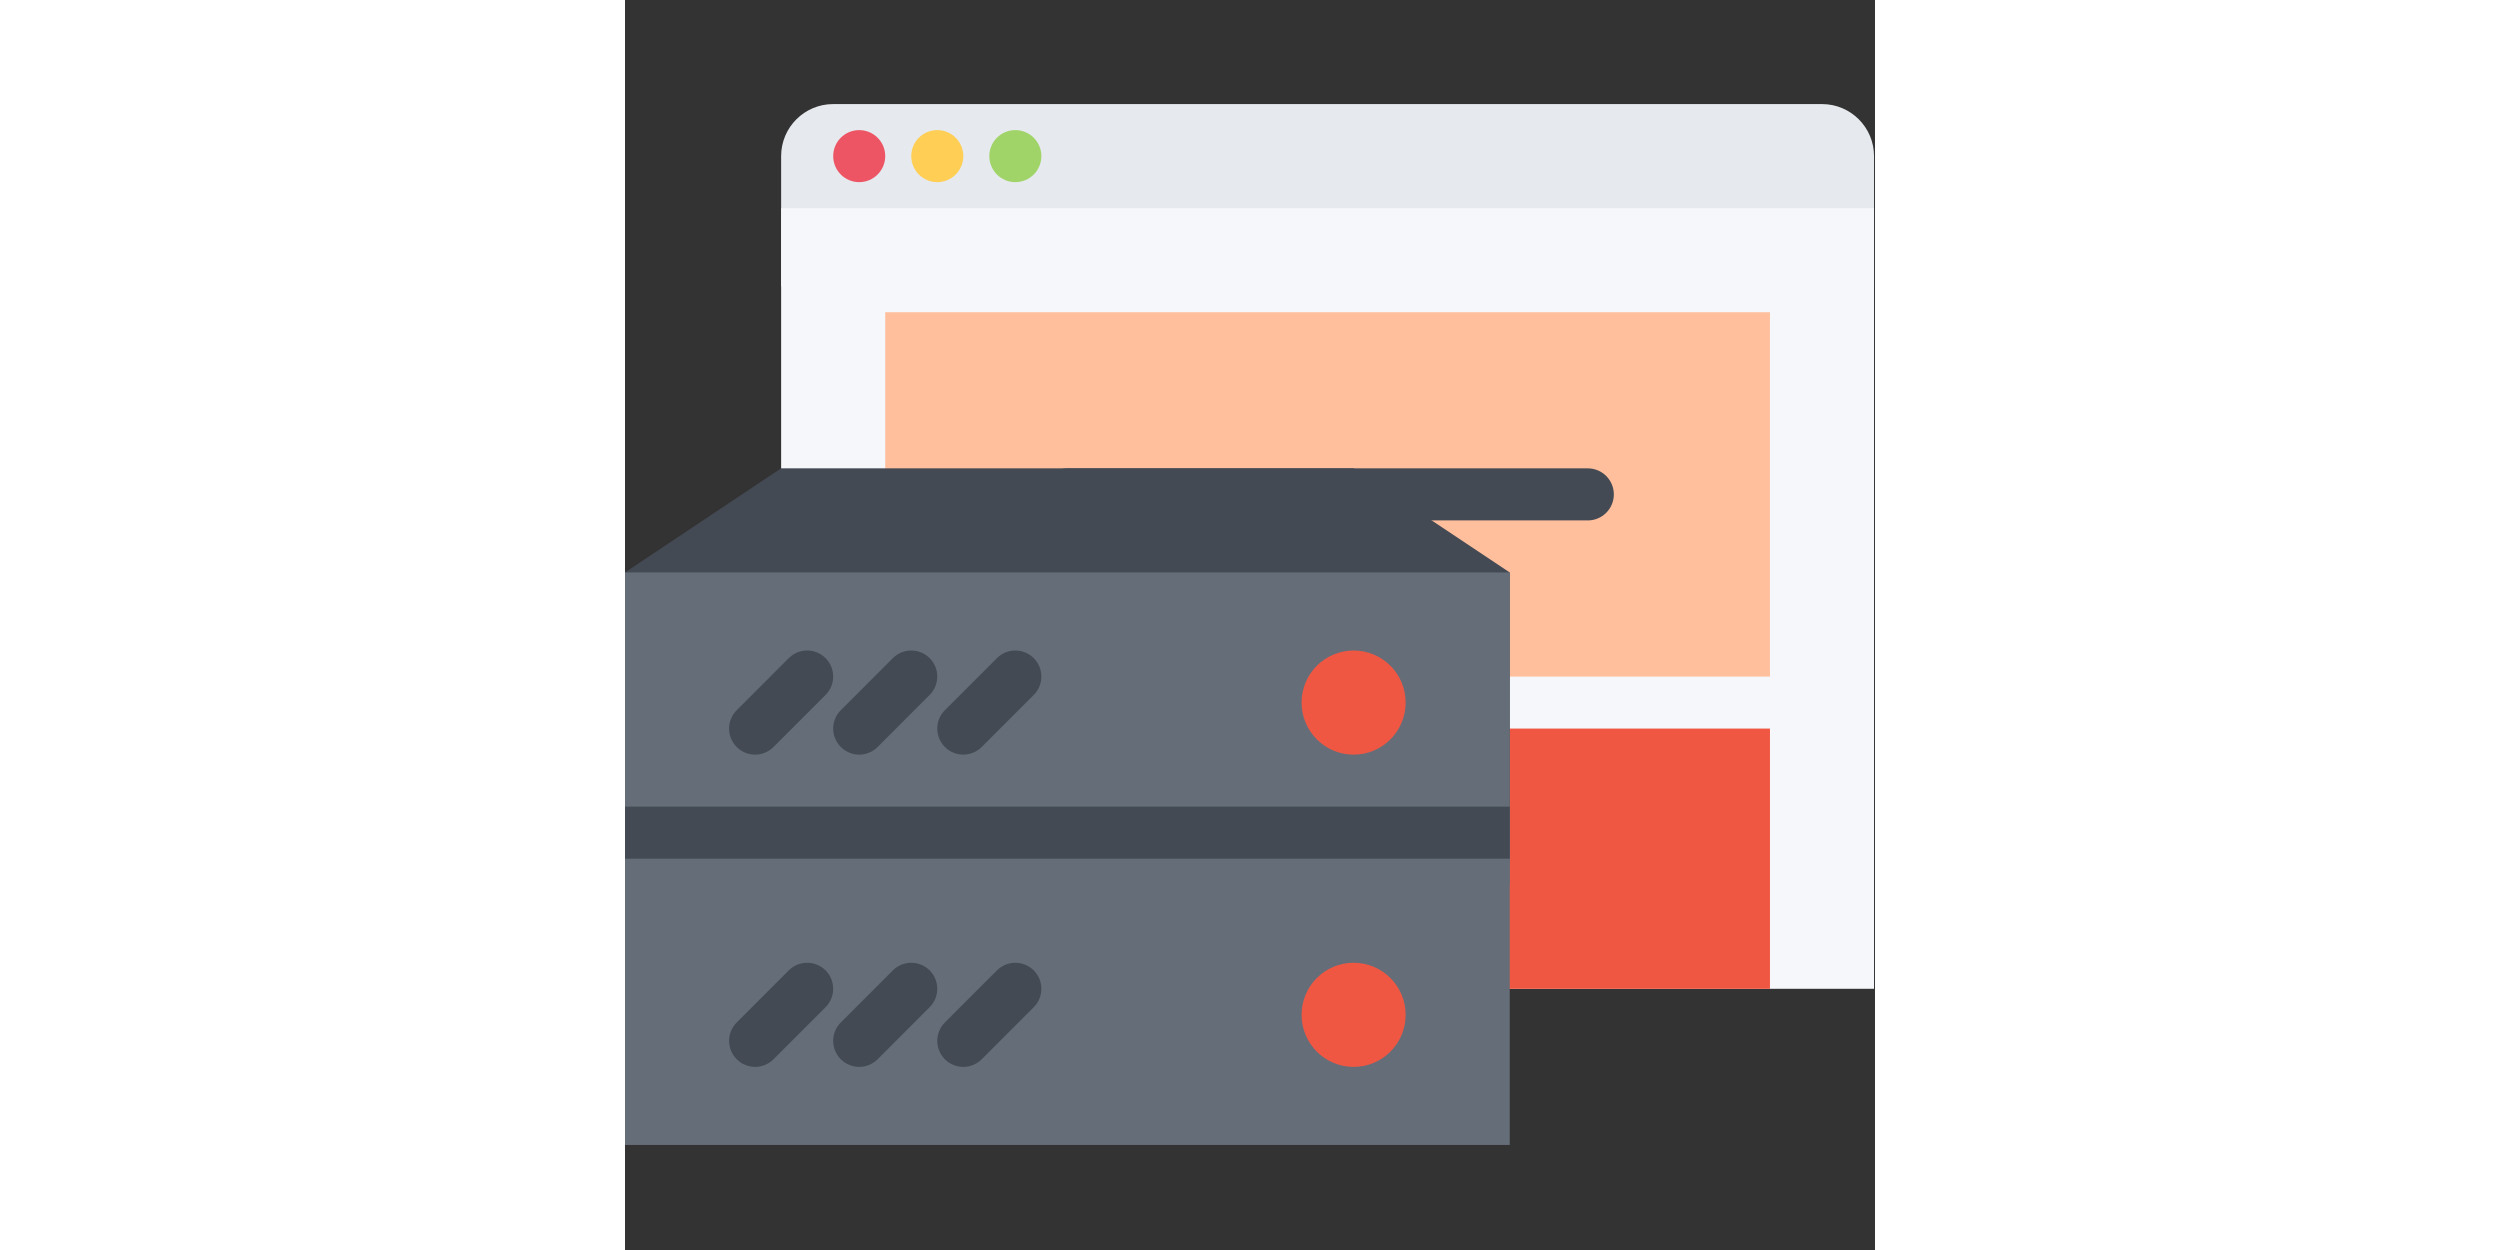
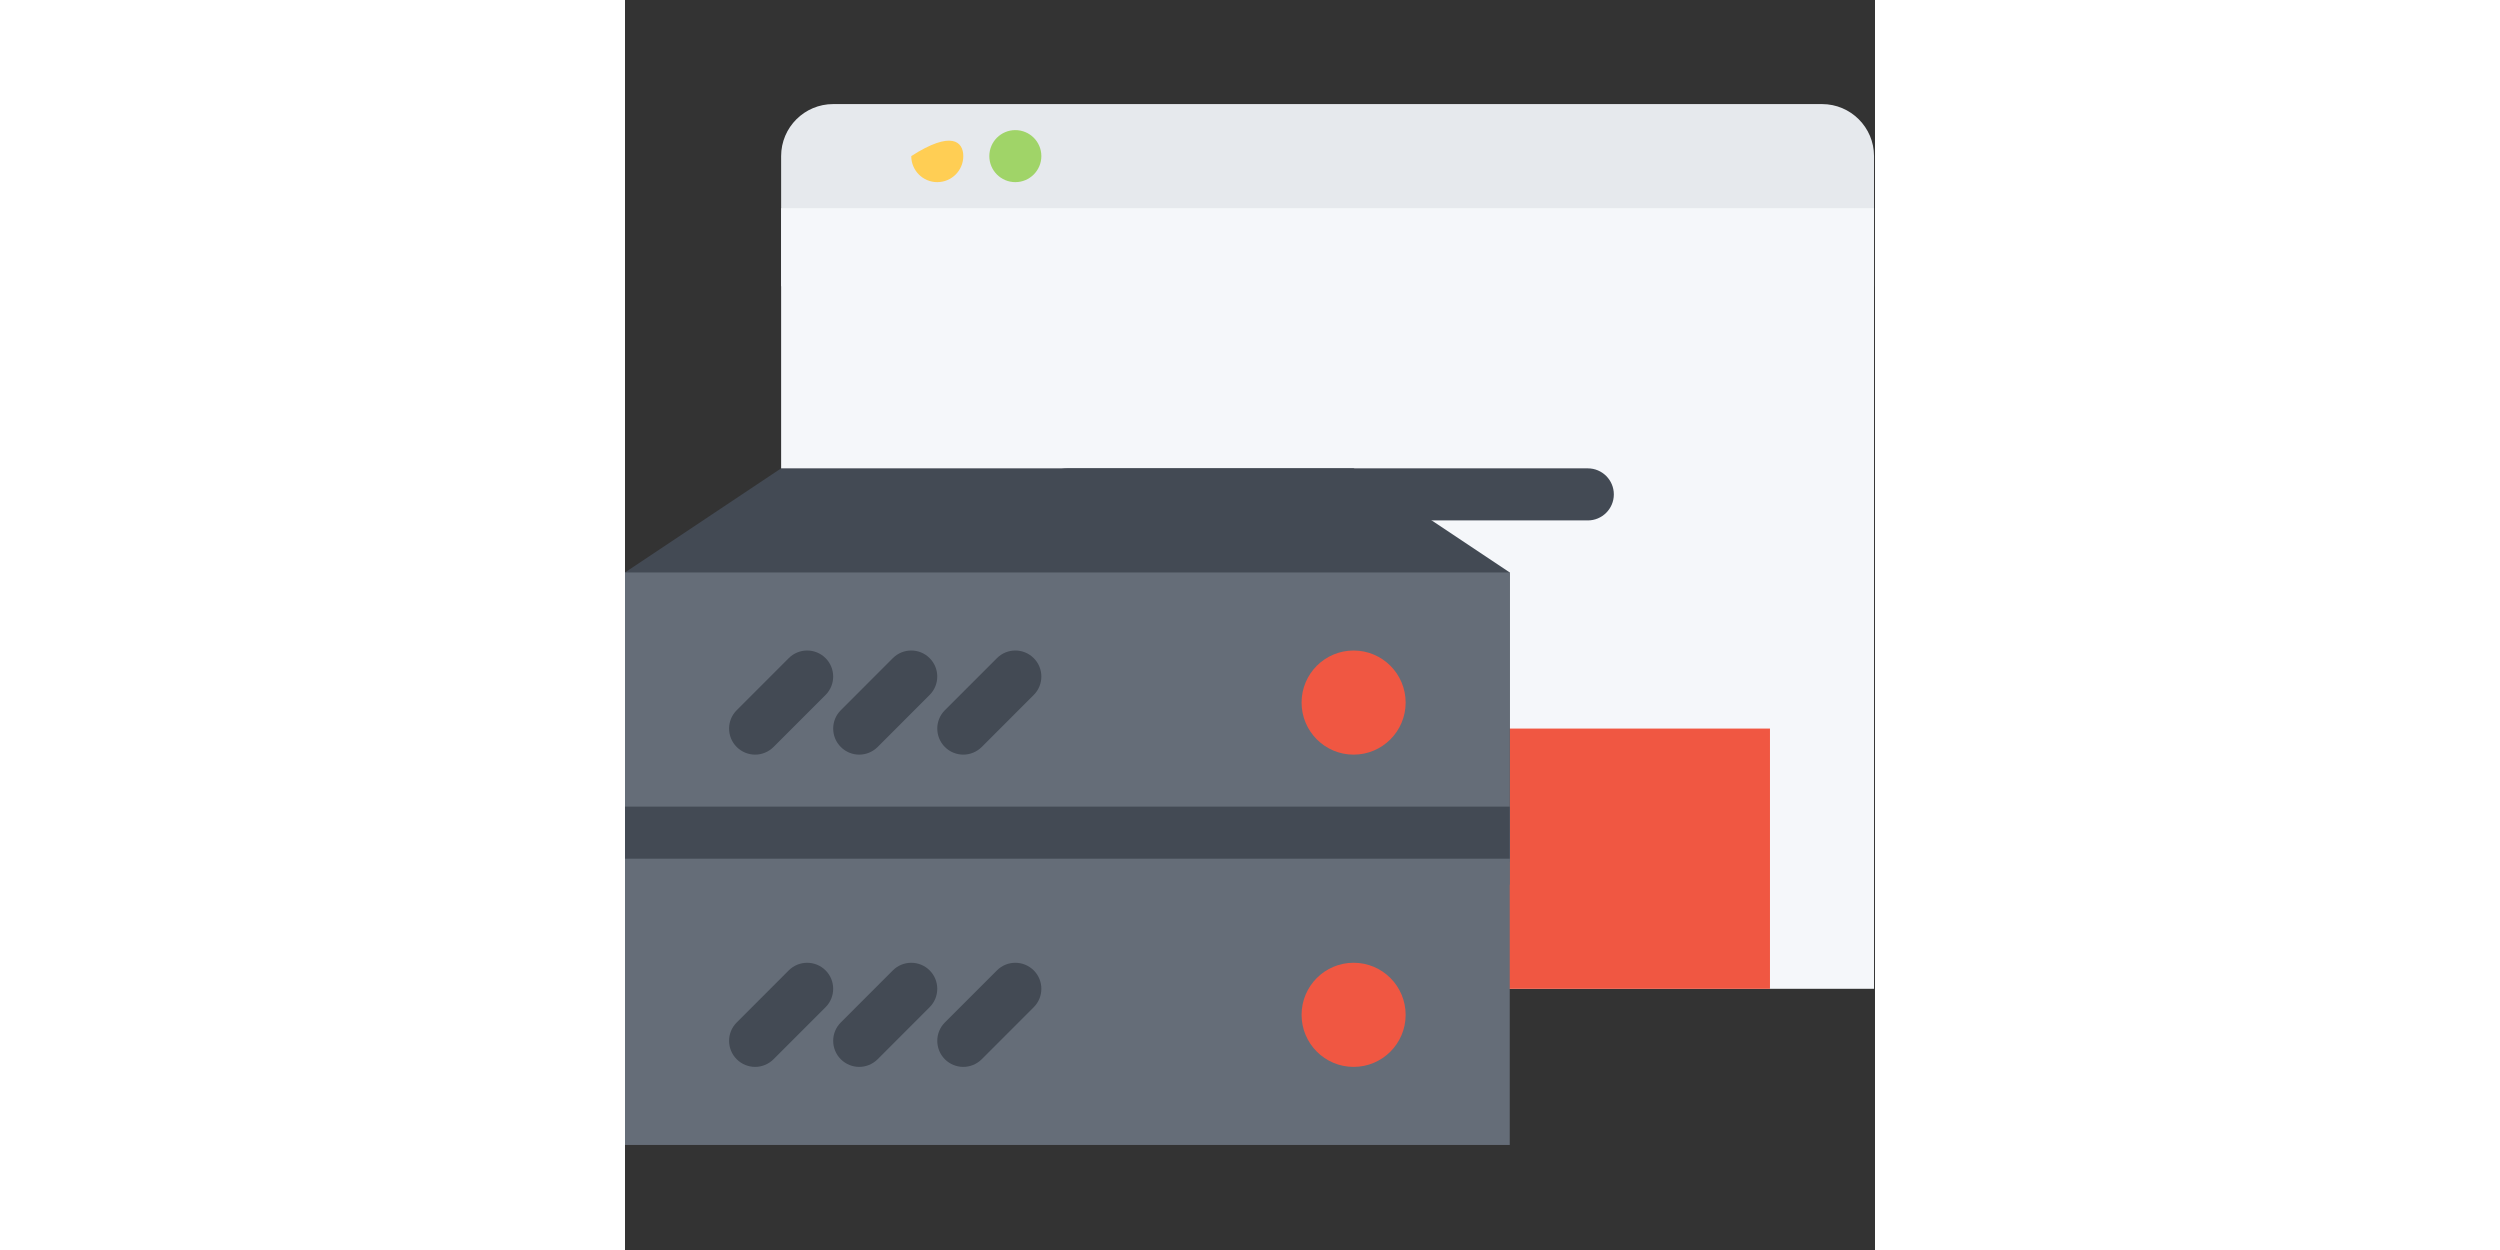
<svg xmlns="http://www.w3.org/2000/svg" width="30px" height="15px" viewBox="0 0 512 512" fill="none">
  <rect x="0" y="0" width="512" height="512" fill="#333333" stroke="none" />
  <g clip-path="url(#clip0_421_975)">
    <path d="M511.6 117.242V63.941C511.6 52.169 502.061 42.629 490.289 42.629H85.278C73.506 42.629 63.951 52.168 63.951 63.941V117.243L511.6 117.242Z" fill="#E6E9ED" />
    <path d="M511.6 405.026H449.18H63.95V85.268H511.6V308.413V405.026Z" fill="#F5F7FA" />
-     <path d="M106.588 63.941C106.588 69.827 101.811 74.604 95.925 74.604C90.039 74.604 85.278 69.827 85.278 63.941C85.278 58.054 90.04 53.293 95.925 53.293C101.81 53.293 106.588 58.054 106.588 63.941Z" fill="#ED5564" />
-     <path d="M138.564 63.941C138.564 69.827 133.787 74.604 127.9 74.604C122.014 74.604 117.253 69.827 117.253 63.941C117.253 58.054 122.015 53.293 127.9 53.293C133.786 53.292 138.564 58.054 138.564 63.941Z" fill="#FFCE54" />
+     <path d="M138.564 63.941C138.564 69.827 133.787 74.604 127.9 74.604C122.014 74.604 117.253 69.827 117.253 63.941C133.786 53.292 138.564 58.054 138.564 63.941Z" fill="#FFCE54" />
    <path d="M170.538 63.941C170.538 69.827 165.761 74.604 159.875 74.604C153.989 74.604 149.227 69.827 149.227 63.941C149.227 58.054 153.99 53.293 159.875 53.293C165.76 53.293 170.538 58.054 170.538 63.941Z" fill="#A0D468" />
    <path d="M468.98 298.422H298.44V405.022H468.98V298.422Z" fill="#F05742" />
-     <path d="M468.98 127.892H106.59V277.132H468.98V127.892Z" fill="#FFBF9D" />
    <path d="M394.363 191.839H181.202C175.316 191.839 170.538 196.616 170.538 202.503C170.538 208.389 175.316 213.166 181.202 213.166H394.363C400.25 213.166 405.027 208.389 405.027 202.503C405.028 196.617 400.25 191.839 394.363 191.839Z" fill="#434A54" />
    <path d="M362.389 353.066H0V234.479L63.95 191.839H298.439L362.389 234.479V353.066Z" fill="#434A54" />
    <path d="M362.39 234.481H0V362.371H362.39V234.481Z" fill="#656D78" />
    <path d="M319.75 287.773C319.75 299.544 310.211 309.099 298.438 309.099C286.665 309.099 277.126 299.544 277.126 287.773C277.126 276.001 286.665 266.453 298.438 266.453C310.211 266.453 319.75 276.001 319.75 287.773Z" fill="#F05742" />
    <path d="M82.154 269.576C77.985 265.407 71.241 265.407 67.072 269.576L45.76 290.895C41.591 295.048 41.591 301.792 45.76 305.977C47.836 308.038 50.569 309.099 53.301 309.099C56.018 309.099 58.75 308.037 60.826 305.977L82.153 284.65C86.308 280.497 86.308 273.722 82.154 269.576Z" fill="#434A54" />
    <path d="M124.777 269.576C120.624 265.407 113.864 265.407 109.711 269.576L88.399 290.896C84.23 295.049 84.23 301.793 88.399 305.978C90.475 308.039 93.208 309.1 95.924 309.1C98.656 309.1 101.389 308.038 103.465 305.978L124.777 284.651C128.945 280.497 128.945 273.722 124.777 269.576Z" fill="#434A54" />
    <path d="M167.416 269.576C163.247 265.407 156.503 265.407 152.35 269.576L131.023 290.895C126.87 295.048 126.87 301.792 131.023 305.977C133.099 308.038 135.832 309.099 138.564 309.099C141.296 309.099 144.013 308.037 146.105 305.977L167.417 284.65C171.584 280.497 171.584 273.722 167.416 269.576Z" fill="#434A54" />
    <path d="M362.39 341.072H0V468.972H362.39V341.072Z" fill="#656D78" />
    <path d="M362.39 330.392H0V351.719H362.39V330.392Z" fill="#434A54" />
    <path d="M319.75 415.673C319.75 427.445 310.211 437 298.438 437C286.665 437 277.126 427.445 277.126 415.673C277.126 403.902 286.665 394.346 298.438 394.346C310.211 394.346 319.75 403.902 319.75 415.673Z" fill="#F05742" />
    <path d="M82.154 397.469C77.985 393.316 71.241 393.316 67.072 397.469L45.76 418.796C41.591 422.948 41.591 429.693 45.76 433.878C47.836 435.939 50.569 437 53.301 437C56.018 437 58.75 435.938 60.826 433.878L82.153 412.551C86.308 408.398 86.308 401.621 82.154 397.469Z" fill="#434A54" />
    <path d="M124.777 397.469C120.624 393.316 113.864 393.316 109.711 397.469L88.399 418.796C84.23 422.948 84.23 429.693 88.399 433.878C90.475 435.939 93.208 437 95.924 437C98.656 437 101.389 435.938 103.465 433.878L124.777 412.551C128.945 408.398 128.945 401.621 124.777 397.469Z" fill="#434A54" />
    <path d="M167.416 397.469C163.247 393.316 156.503 393.316 152.35 397.469L131.023 418.796C126.87 422.948 126.87 429.693 131.023 433.878C133.099 435.939 135.832 437 138.564 437C141.296 437 144.013 435.938 146.105 433.878L167.417 412.551C171.584 408.398 171.584 401.621 167.416 397.469Z" fill="#434A54" />
  </g>
  <defs>
    <clipPath id="clip0_421_975">
      <rect width="511.6" height="511.6" fill="white" />
    </clipPath>
  </defs>
</svg>